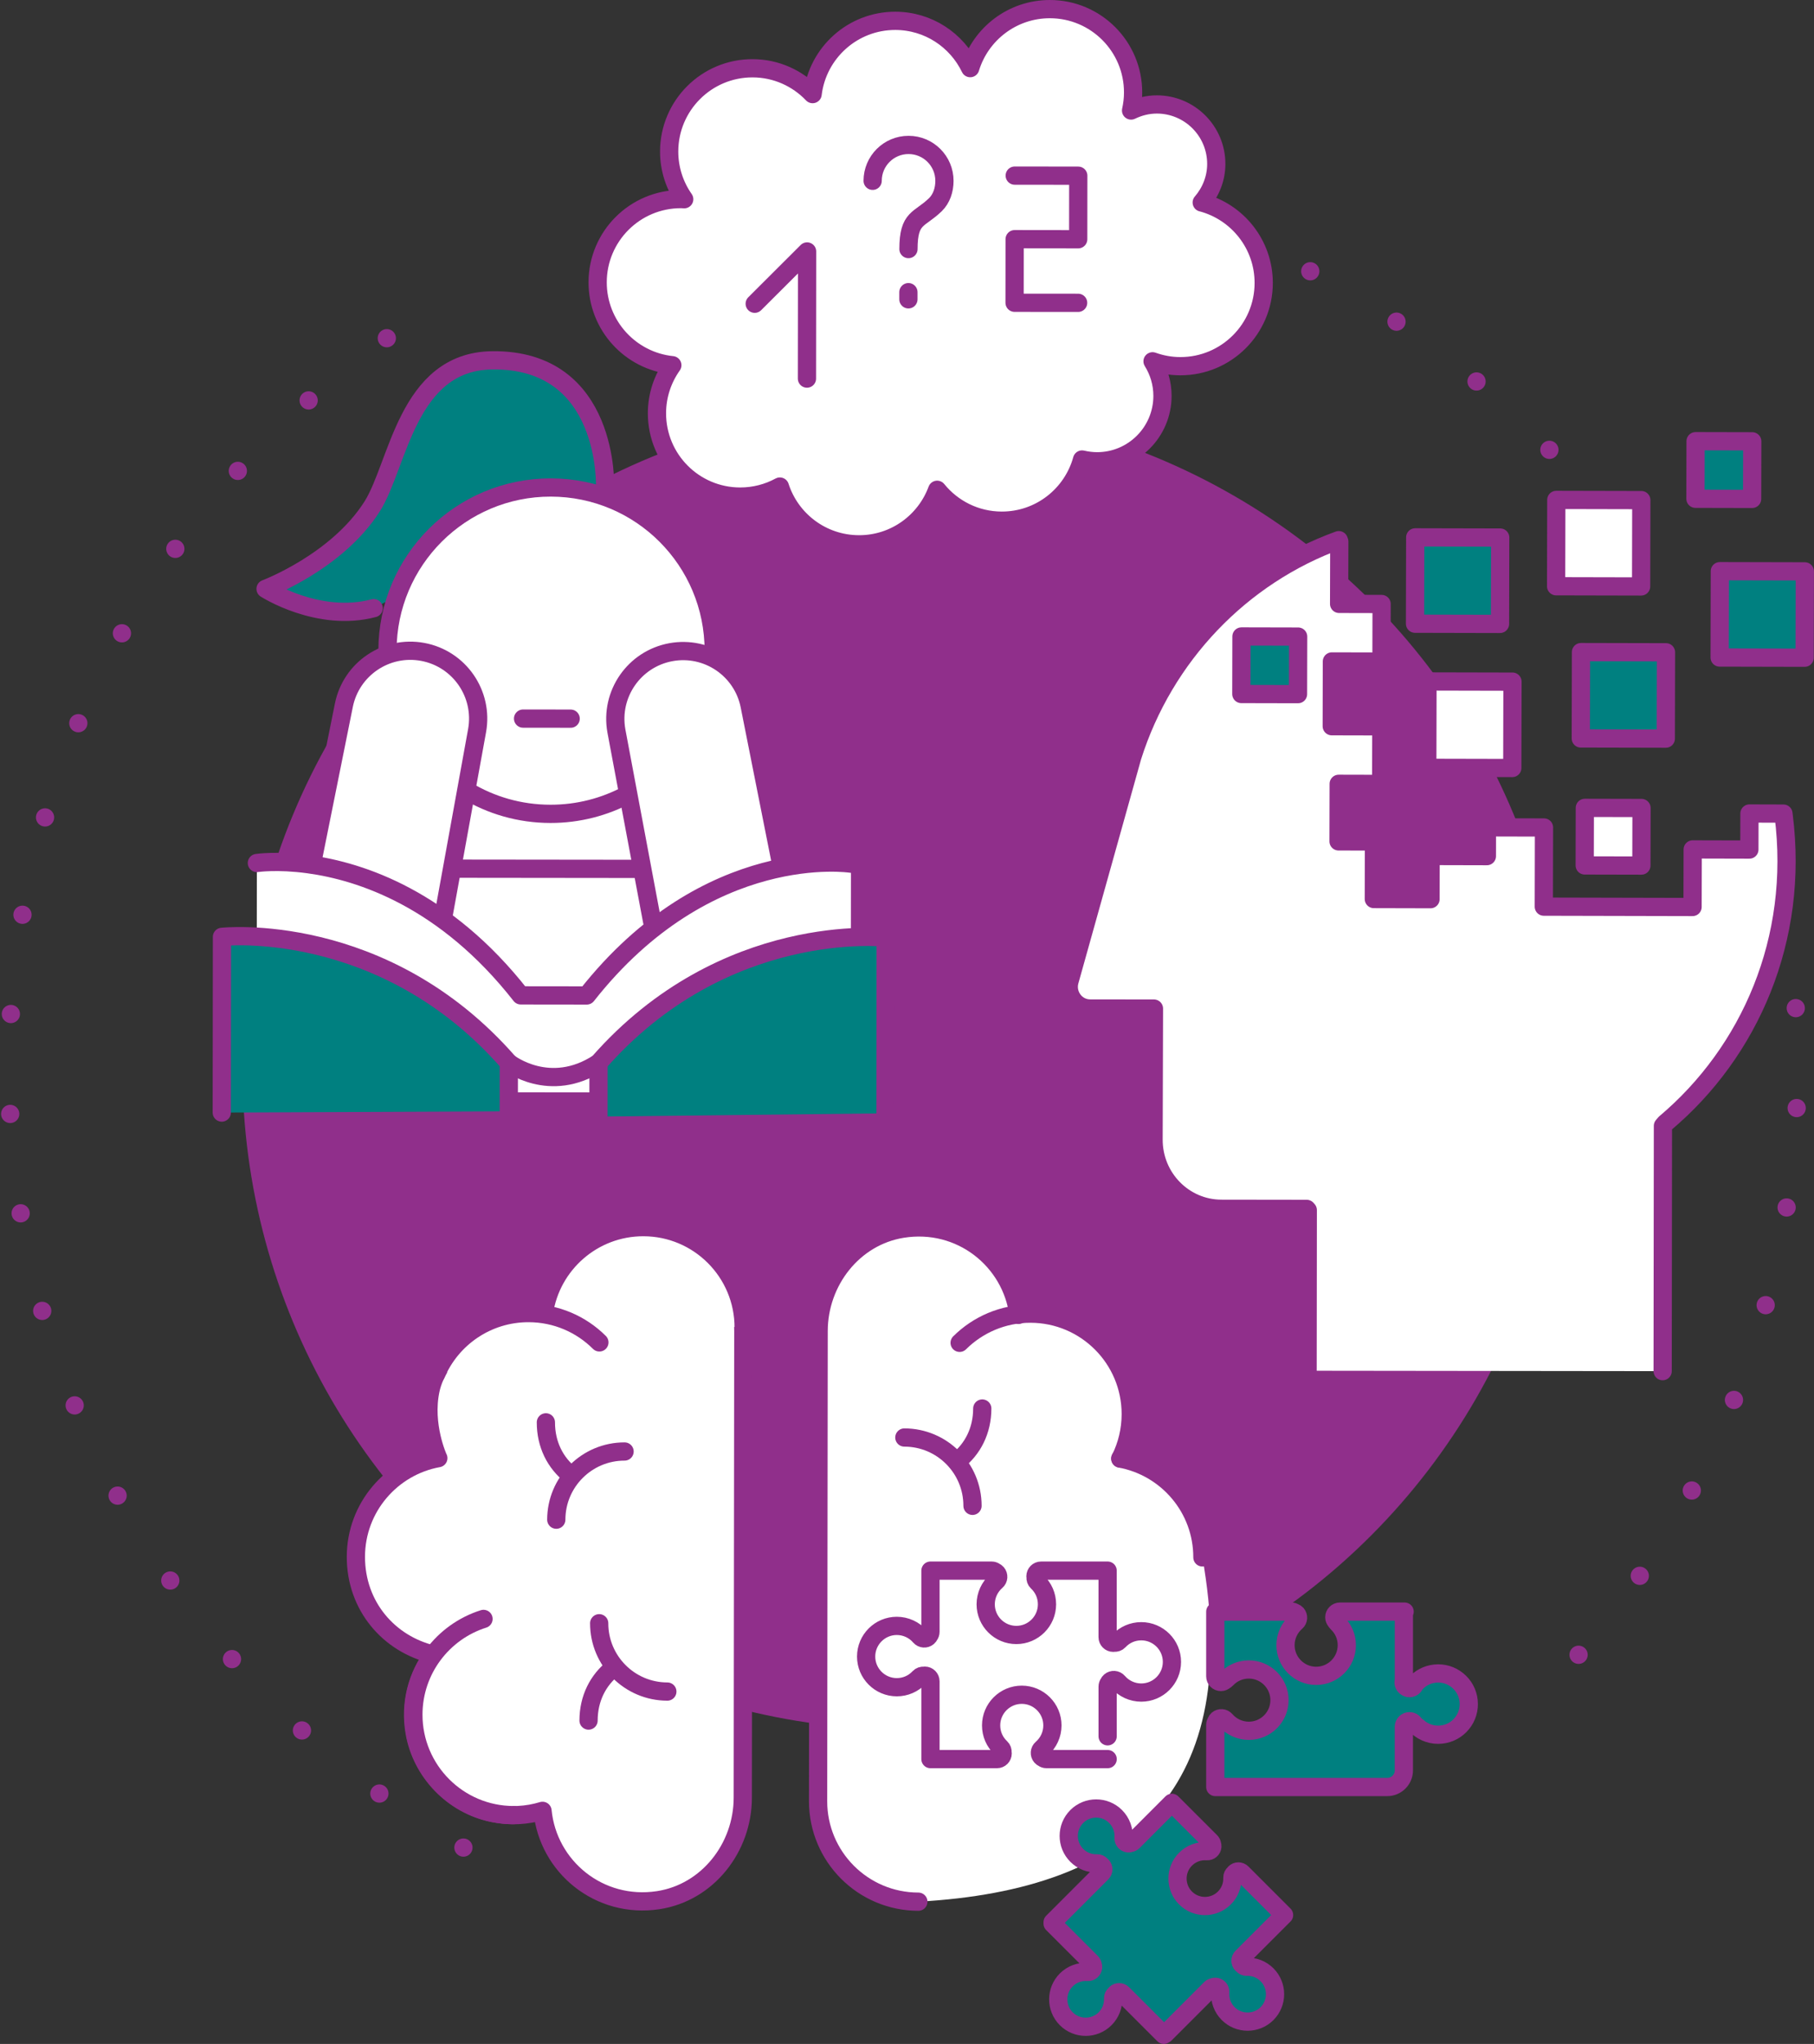
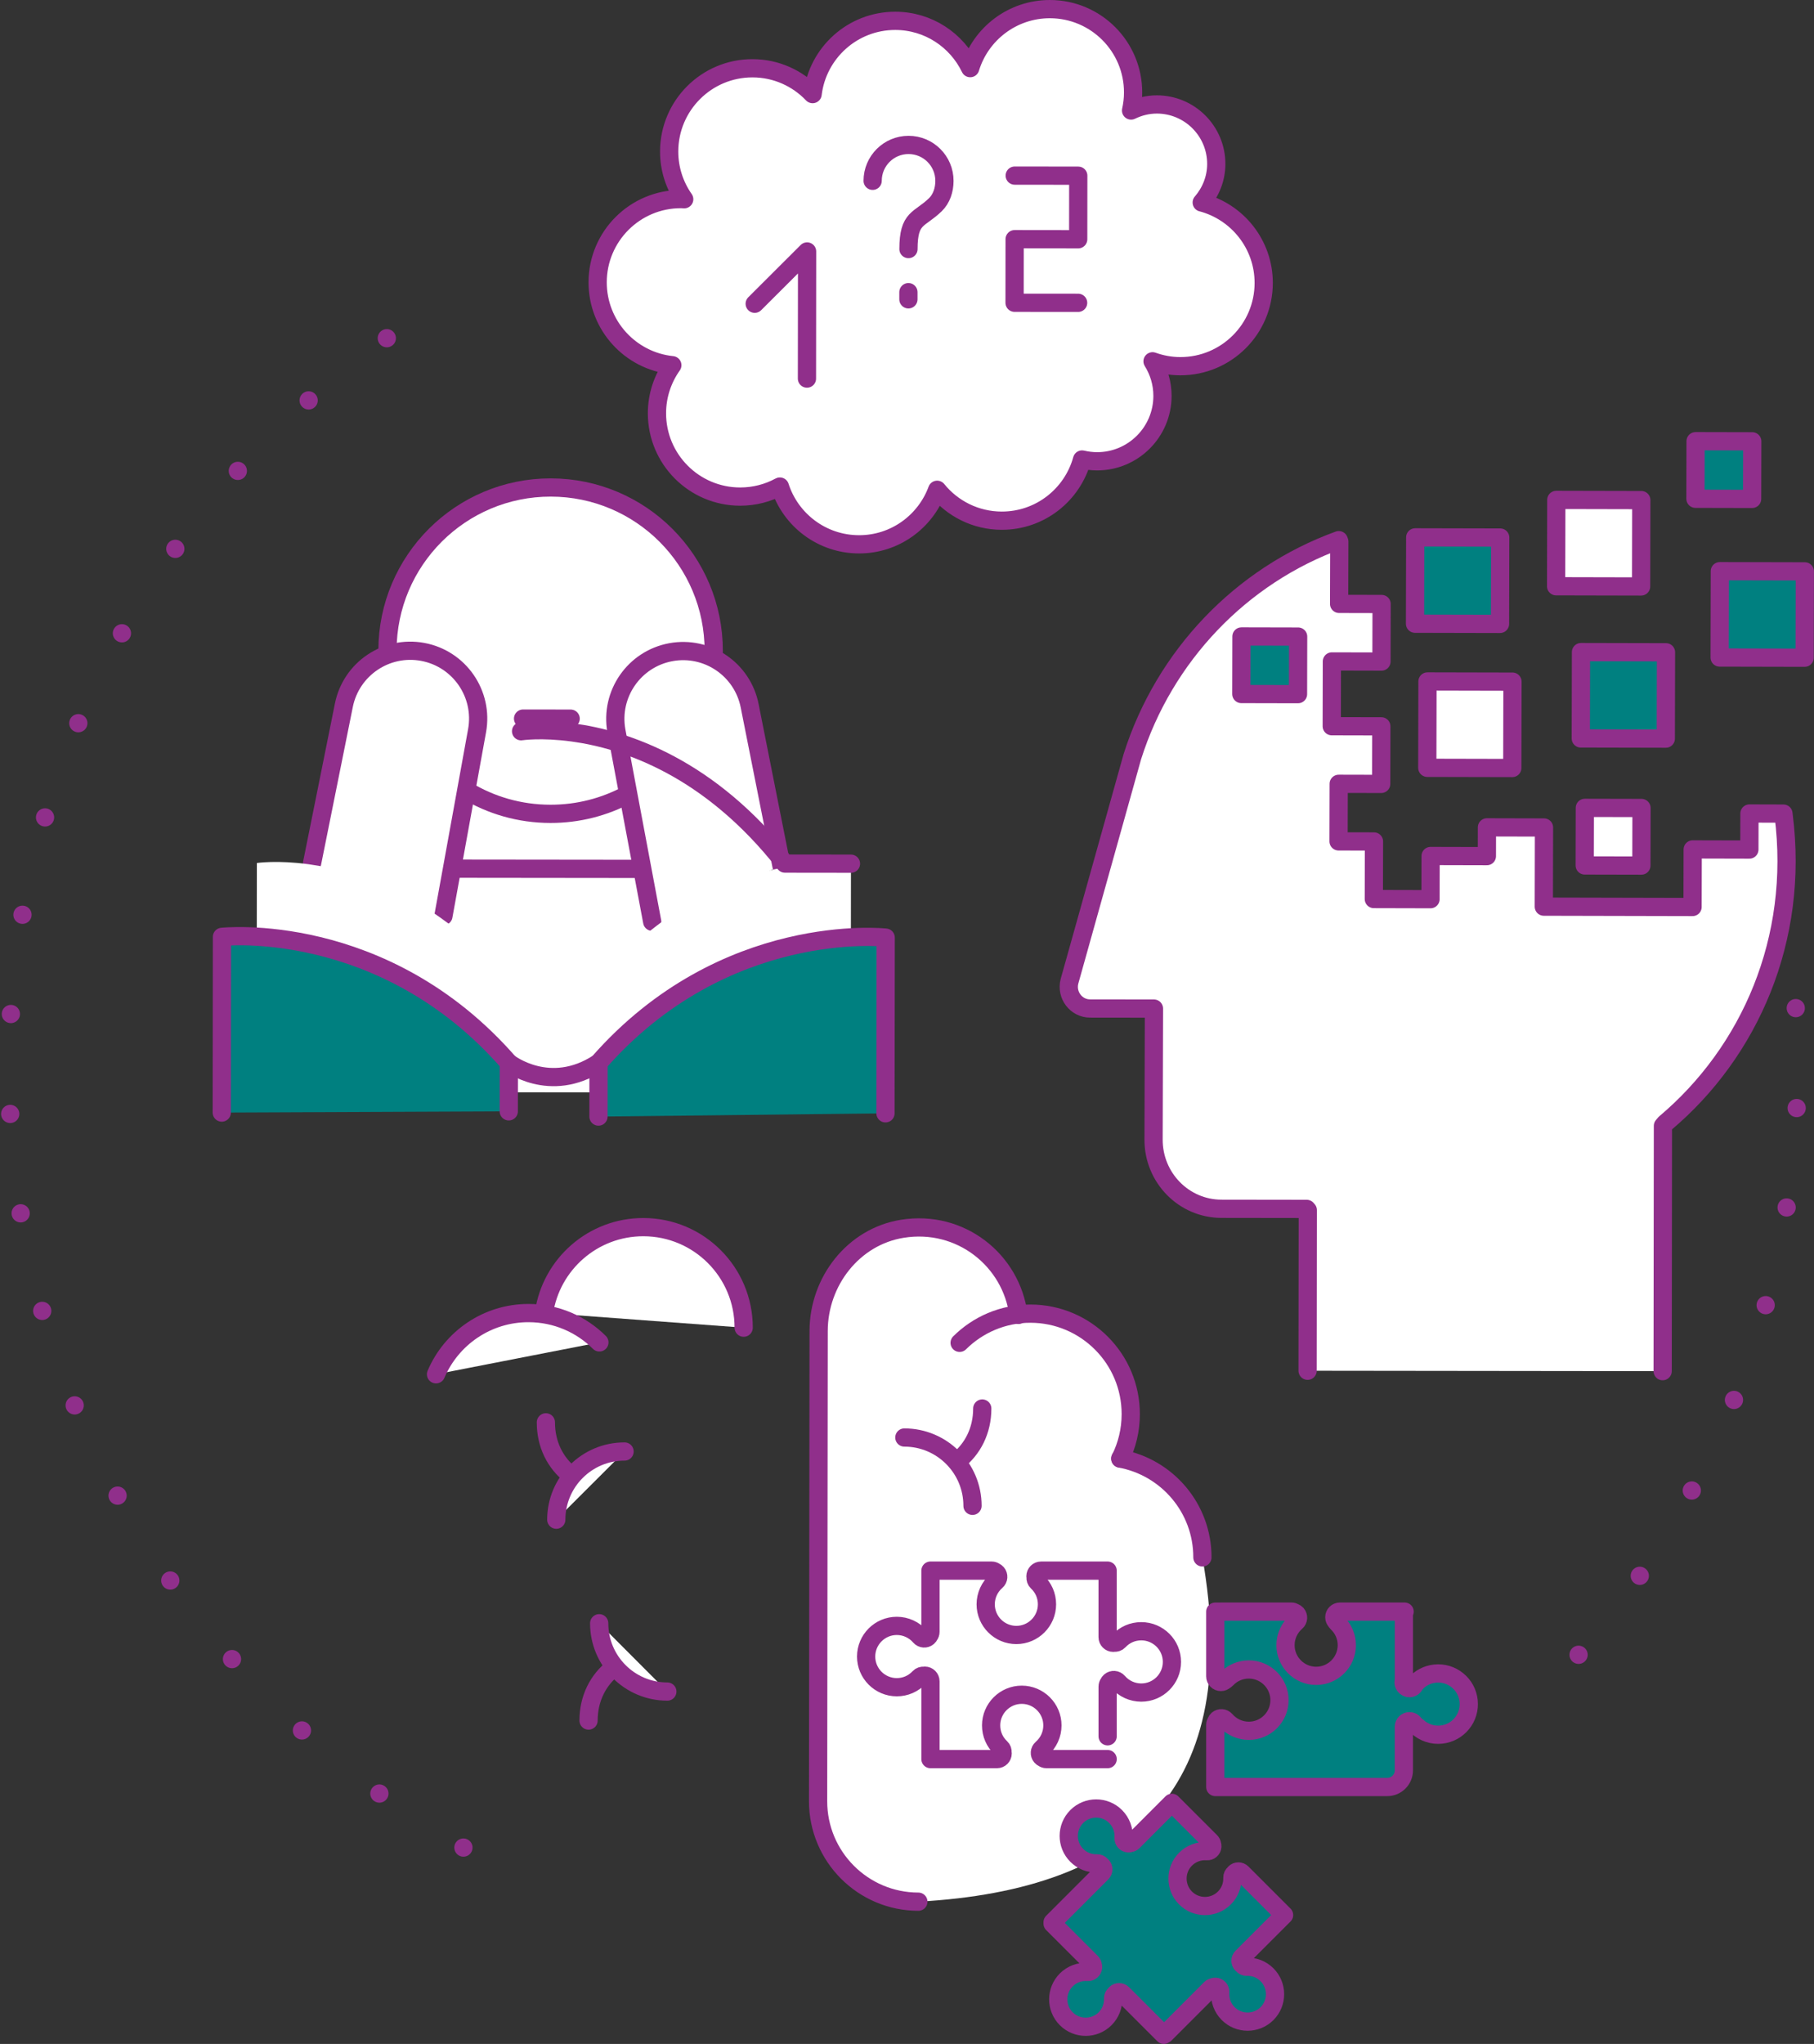
<svg xmlns="http://www.w3.org/2000/svg" id="Layer_2" viewBox="0 0 905.5 1019.93">
  <rect x="0" y="0" width="905.5" height="1019.93" fill="#333333" stroke="none" />
  <defs>
    <style>.cls-1,.cls-2,.cls-3,.cls-4{stroke-width:9.1px;}.cls-1,.cls-2,.cls-3,.cls-4,.cls-5{stroke-linecap:round;stroke-linejoin:round;}.cls-1,.cls-2,.cls-3,.cls-5{stroke:#902f8b;}.cls-1,.cls-4,.cls-6{fill:#fff;}.cls-2{fill:teal;}.cls-3,.cls-5{fill:none;}.cls-4{stroke:#295aa5;}.cls-5{stroke-dasharray:0 49.89;stroke-width:9.1px;}.cls-6,.cls-7{stroke-width:0px;}.cls-7{fill:#902f8b;}</style>
  </defs>
  <g id="Layer_2-2">
    <path class="cls-5" d="M231.33,921.94c-48.16-27.22-91.25-63.54-127.13-107.8C29.13,721.52-5.38,605.21,7.03,486.63c11.56-110.5,63.51-212.13,146.28-286.16,23.5-21.02,48.93-39.33,75.84-54.77" />
    <path class="cls-5" d="M896.4,503.05c1.65,25.25,1.16,50.82-1.53,76.5-10.66,101.87-55.64,196.2-127.45,268.31" />
-     <path class="cls-5" d="M654.05,135.36c45,22.96,85.98,53.62,121.29,91.1" />
-     <circle class="cls-7" cx="450.95" cy="533.09" r="329.93" />
-     <path class="cls-1" d="M218.8,727.61c-23.37,4.23-41.12,24.62-41.15,49.21s16.47,43.58,38.61,48.79c-7.9,10.51-11.84,24.18-9.31,38.84,3.42,19.87,19.12,36.1,38.85,40.22,8.81,1.84,17.3,1.28,25.01-1.06,2.72,27.87,28.27,49.05,57.73,44.58,24.68-3.75,42.22-26.19,42.24-51.15l.27-232.88c.03-24.77-17.21-47.12-41.66-51.11-29.11-4.76-54.5,15.6-58.08,42.84-2.49-.38-5.03-.65-7.63-.65-23.62-.03-45.02,20.69-48.77,38.29-3.75,17.6,3.87,34.09,3.87,34.09Z" />
    <path class="cls-1" d="M271.54,655.11c3.55-24.22,24.43-42.8,49.63-42.77,27.67.03,50.08,22.49,50.05,50.17" />
    <path class="cls-1" d="M217.65,685.77c7.63-17.98,25.45-30.57,46.21-30.55,13.8.02,26.29,5.61,35.34,14.64" />
-     <path class="cls-1" d="M256.4,905.75c-27.67-.03-50.08-22.49-50.05-50.17.03-22.39,14.74-41.34,35.01-47.74" />
    <path class="cls-1" d="M277.68,758.32c.02-18.81,15.29-34.04,34.09-34.02" />
    <path class="cls-1" d="M285.16,736.28c-8.04-6.24-12.68-15.57-12.67-26.53" />
    <path class="cls-1" d="M299.1,810c-.02,18.81,15.21,34.07,34.02,34.09" />
    <path class="cls-1" d="M306.52,832.06c-8.05,6.22-12.72,15.54-12.73,26.5" />
    <path class="cls-6" d="M600.21,777.14c.03-24.59-17.67-45.02-41.03-49.3h.08c3.31-6.68,5.17-14.2,5.18-22.16.03-27.67-22.38-50.13-50.05-50.17-13.8-.02-26.3,5.55-35.37,14.56l29.38-13.93c-3.52-27.25-28.86-47.67-57.98-42.98-24.46,3.94-41.74,26.25-41.77,51.02l-.27,234.59c-.03,27.67,22.38,50.13,50.05,50.17,107.95-5.97,161.85-57.63,141.79-171.8Z" />
    <path class="cls-3" d="M559.18,727.84c23.36,4.28,41.06,24.71,41.03,49.3" />
    <path class="cls-3" d="M458.42,948.94c-27.67-.03-50.08-22.49-50.05-50.17l.27-234.59c.03-24.77,17.32-47.08,41.77-51.02,29.12-4.69,54.47,15.73,57.98,42.98" />
    <path class="cls-3" d="M559.26,727.84c3.31-6.68,5.17-14.2,5.18-22.16.03-27.67-22.38-50.13-50.05-50.17-13.8-.02-26.3,5.55-35.37,14.56" />
    <path class="cls-1" d="M485.45,751.41c.02-18.81-15.21-34.07-34.02-34.09" />
    <path class="cls-1" d="M477.59,729.35c8.05-6.22,12.72-15.54,12.73-26.5" />
    <path class="cls-1" d="M552.9,866.42v-24.8c0-.61.2-1.17.52-1.63.16-.37.41-.71.73-.99,1.17-1.01,2.95-.88,3.96.29,2.91,3.37,7.14,5.3,11.59,5.3,8.44,0,15.3-6.87,15.3-15.3,0-8.44-6.87-15.3-15.3-15.3-4.29,0-8.27,1.73-11.2,4.87-.61.65-1.45.91-2.28.84-.17.03-.34.05-.52.05-1.55,0-2.81-1.26-2.81-2.81v-33.2s-33.21,0-33.21,0c-1.55,0-2.81,1.26-2.81,2.81,0,.18.02.35.05.52-.07.83.19,1.67.84,2.28,3.14,2.93,4.87,6.9,4.87,11.2,0,8.44-6.86,15.3-15.3,15.3-8.44,0-15.3-6.86-15.3-15.3,0-4.45,1.93-8.67,5.3-11.59,1.17-1.01,1.3-2.79.29-3.96-.28-.33-.62-.57-.99-.73-.46-.33-1.02-.53-1.63-.53h-30.54s0,30.55,0,30.55c0,.61-.2,1.17-.53,1.63-.16.37-.41.71-.73.99-1.17,1.01-2.95.88-3.96-.29-2.91-3.37-7.14-5.3-11.59-5.3-8.44,0-15.3,6.87-15.3,15.3,0,8.44,6.87,15.3,15.3,15.3,4.29,0,8.27-1.73,11.2-4.87.61-.65,1.45-.91,2.28-.84.17-.03.34-.05.52-.05,1.55,0,2.81,1.26,2.81,2.81v38.82s.03,0,.03,0h33.2c1.55,0,2.81-1.26,2.81-2.81,0-.18-.02-.35-.05-.52.07-.83-.19-1.67-.84-2.28-3.14-2.93-4.87-6.9-4.87-11.2,0-8.44,6.86-15.3,15.3-15.3,8.44,0,15.3,6.86,15.3,15.3,0,4.45-1.93,8.67-5.3,11.59-1.17,1.01-1.3,2.79-.29,3.96.28.33.62.57.99.73.46.33,1.02.53,1.63.53h30.54" />
    <path class="cls-2" d="M581.57,1015.01l22.75-22.75c.39-.39.87-.61,1.37-.7.34-.13.71-.19,1.09-.16,1.38.1,2.43,1.31,2.32,2.69-.29,3.98,1.16,7.88,3.98,10.7,5.34,5.34,14.04,5.34,19.38,0,5.34-5.34,5.34-14.04,0-19.38-2.72-2.72-6.33-4.14-10.18-4-.8.03-1.49-.34-1.97-.91-.13-.09-.25-.18-.37-.3-.98-.98-.98-2.57,0-3.56l21.03-21.03-21.03-21.03c-.98-.98-2.57-.98-3.56,0-.11.11-.21.24-.3.37-.57.48-.94,1.18-.91,1.97.14,3.84-1.29,7.46-4,10.18-5.34,5.34-14.04,5.35-19.38,0-5.34-5.34-5.35-14.04,0-19.38,2.82-2.82,6.72-4.27,10.7-3.98,1.38.1,2.59-.94,2.69-2.32.03-.38-.03-.75-.16-1.09-.08-.5-.31-.98-.7-1.37l-19.35-19.34-19.34,19.35c-.39.39-.87.61-1.37.7-.34.13-.71.19-1.09.16-1.38-.1-2.43-1.31-2.32-2.69.29-3.98-1.16-7.88-3.98-10.7-5.34-5.34-14.04-5.34-19.38,0-5.34,5.34-5.34,14.04,0,19.38,2.72,2.72,6.33,4.14,10.18,4,.8-.03,1.49.34,1.97.91.13.09.25.18.37.3.98.98.98,2.57,0,3.56l-24.58,24.59v.7s19.35,19.34,19.35,19.34c.39.39.61.87.7,1.37.13.34.19.71.16,1.09-.1,1.38-1.31,2.43-2.69,2.32-3.98-.29-7.88,1.16-10.7,3.98-5.34,5.34-5.34,14.04,0,19.38,5.34,5.34,14.04,5.34,19.38,0,2.72-2.72,4.14-6.33,4-10.18-.03-.8.34-1.49.91-1.97.09-.13.18-.25.3-.37.98-.98,2.57-.98,3.56,0l20.55,20.54" />
    <path class="cls-2" d="M616.34,804.2h26.84s1.5,0,1.5,0c.54,0,1.05.16,1.48.43.42.16.8.41,1.12.77,1.01,1.17.88,2.95-.29,3.96-3.37,2.91-5.3,7.14-5.3,11.59,0,8.44,6.87,15.3,15.3,15.3,8.44,0,15.3-6.87,15.3-15.3,0-4.29-1.73-8.27-4.87-11.2-.24-.22-.4-.49-.55-.76-.5-.51-.82-1.21-.82-1.98,0-1.55,1.26-2.81,2.81-2.81h32.29s-.37.02-.37.02v34.32c-.39,1.12-.05,2.42.95,3.17.06.04.12.07.18.11.47.35,1.04.57,1.68.57,1.24,0,2.29-.81,2.65-1.93,2.55-3.02,6.07-4.91,10.03-5.33,4.06-.44,8.05.74,11.23,3.31,3.18,2.57,5.17,6.22,5.6,10.28.43,4.06-.74,8.05-3.31,11.23-2.57,3.18-6.22,5.17-10.28,5.6-4.43.47-8.83-1-12.08-4.05-.34-.32-.75-.5-1.17-.62-.35-1.15-1.41-2-2.68-2-1.55,0-2.81,1.26-2.81,2.81v21.74c0,4.57-3.72,8.29-8.29,8.29h-36.19s0,0-.01,0h-20.34s-29.3,0-29.3,0v-29.54s0-1.5,0-1.5c0-.54.16-1.05.43-1.48.16-.42.41-.8.77-1.12,1.17-1.01,2.95-.88,3.96.29,2.91,3.37,7.14,5.3,11.59,5.3,8.44,0,15.3-6.87,15.3-15.3,0-8.44-6.87-15.3-15.3-15.3-4.29,0-8.27,1.73-11.2,4.87-.22.24-.49.4-.76.55-.51.5-1.21.82-1.98.82-1.55,0-2.81-1.26-2.81-2.81v-32.29s9.68-.03,9.68-.03Z" />
    <path class="cls-1" d="M652.72,684l.09-80.15-.54-.61-42.59-.06c-18.74-.03-33.91-15.5-33.85-34.54l.19-65.36-31.87-.04c-6.97,0-12.05-6.69-10.3-13.54l31.39-112.13h0c15.92-50.28,54.26-90.34,103.05-108.03l.25.71-.09,31.09,21.21.05-.07,28.73-24.75-.06-.07,32.32,24.75.06-.07,28.73-21.21-.05-.07,28.73,17.68.04-.07,28.73,28.29.07.05-21.55,28.09.07.03-14.36,28.48.07-.09,39.5,74.25.17.07-28.73,28.29.07.04-17.99,16.96.05.06.51c.02.14.04.28.05.42,7.88,61.72-16.88,117.99-59.14,153.58l-1.12,1.32-.14,122.39" />
    <rect class="cls-1" x="712.53" y="340.04" width="42.43" height="43.09" transform="translate(1466.65 724.89) rotate(-179.87)" />
    <rect class="cls-2" x="706.41" y="268.13" width="42.43" height="43.09" transform="translate(1454.57 581.06) rotate(-179.87)" />
    <rect class="cls-2" x="789.17" y="325.38" width="42.43" height="43.09" transform="translate(1619.95 695.75) rotate(-179.87)" />
    <rect class="cls-1" x="776.84" y="249.43" width="42.43" height="43.09" transform="translate(1595.47 543.83) rotate(-179.87)" />
    <rect class="cls-1" x="791.11" y="403.09" width="28.29" height="28.73" transform="translate(1609.53 836.8) rotate(-179.87)" />
    <rect class="cls-2" x="619.69" y="317.58" width="28.29" height="28.73" transform="translate(1266.9 665.37) rotate(-179.87)" />
    <rect class="cls-2" x="846.37" y="220.12" width="28.29" height="28.73" transform="translate(1720.48 470.99) rotate(-179.87)" />
    <rect class="cls-2" x="858.47" y="285" width="42.43" height="43.09" transform="translate(1758.65 615.15) rotate(-179.87)" />
    <rect class="cls-4" x="182.47" y="362.28" width="170" height="149.96" transform="translate(.5 -.31) rotate(.07)" />
    <path class="cls-1" d="M599.87,101.05c4.45-5.19,7.25-11.84,7.26-19.21.02-16.4-13.26-29.7-29.65-29.72-4.64,0-8.97,1.14-12.88,3.03.64-2.9,1.01-5.9,1.01-8.99.03-22.95-18.56-41.58-41.51-41.61-18.76-.02-34.61,12.39-39.8,29.45-6.7-13.93-20.89-23.58-37.39-23.6-21.27-.02-38.8,15.95-41.28,36.56-7.56-7.92-18.19-12.88-29.99-12.89-22.95-.03-41.58,18.56-41.61,41.51-.01,8.87,2.78,17.08,7.51,23.84-.54-.02-1.06-.08-1.6-.08-22.95-.03-41.58,18.56-41.61,41.51-.02,21.52,16.32,39.25,37.28,41.39-4.8,6.77-7.66,15.02-7.67,23.95-.03,22.95,18.56,41.58,41.51,41.61,7.18,0,13.94-1.81,19.84-5.01,5.37,16.7,21.01,28.8,39.51,28.83,17.92.02,33.16-11.33,39.01-27.22,7.61,9.39,19.22,15.41,32.25,15.42,19.14.02,35.24-12.92,40.08-30.53,2.4.56,4.88.89,7.45.9,18.03.02,32.67-14.58,32.69-32.62,0-6.35-1.83-12.26-4.96-17.28,4.35,1.55,9,2.44,13.88,2.44,22.95.03,41.58-18.56,41.61-41.51.02-19.29-13.12-35.48-30.94-40.19Z" />
    <polyline class="cls-1" points="376.73 151.57 402.88 125.48 402.81 188.92" />
    <polyline class="cls-1" points="506.52 87.63 538.24 87.67 538.21 119.39 506.48 119.35 506.45 151.08 538.17 151.11" />
    <line class="cls-1" x1="453.45" y1="145.79" x2="453.45" y2="149.37" />
    <path class="cls-1" d="M435.6,90.22c.01-9.9,8.04-17.91,17.94-17.9,9.9.01,17.91,8.04,17.9,17.94,0,4.55-1.48,8.92-4.51,11.87-8.05,7.83-13.43,6.03-13.45,22.16" />
-     <path class="cls-2" d="M302.04,243.41s2.6-64.43-56.48-63.6c-42.41.59-46.71,52.23-59.77,72.87-17.58,27.79-53.23,41.16-53.23,41.16,0,0,26.36,16.96,53.97,9.64" />
    <path class="cls-1" d="M356.18,328.64c.06-1.28.09-2.57.09-3.86.05-44.97-36.36-81.47-81.33-81.52-44.97-.05-81.47,36.36-81.52,81.33l39.28,69.78c12.27,7.44,26.66,11.73,42.06,11.74,13.92.02,27.03-3.46,38.5-9.61l42.92-67.86Z" />
    <line class="cls-1" x1="261.1" y1="358.58" x2="284.86" y2="358.61" />
    <line class="cls-1" x1="226.93" y1="433.47" x2="317.79" y2="433.57" />
    <path class="cls-1" d="M221.34,457.14l1.71-9.41,15.09-83.11c3.33-18.35-8.81-35.94-27.16-39.33h0c-18.18-3.36-35.68,8.49-39.33,26.61l-15.84,78.72" />
    <path class="cls-1" d="M325.56,459.96l-17.88-95.26c-3.29-18.36,8.9-35.92,27.25-39.27h0c18.18-3.31,35.66,8.57,39.27,26.7l15.87,79.83" />
    <path class="cls-6" d="M292.9,496.73c60.5-76.82,131.88-65.75,131.88-65.75l-.13,114.27-296.56-.34.13-114.27s10.04-1.53,25.77.61c26.22,3.57,68.25,17.35,105.95,65.44" />
    <path class="cls-3" d="M254,530.34s20.42,15.99,44.77.05" />
    <path class="cls-2" d="M110.7,555.17l.1-87.68s80.6-8.86,143.19,62.84l-.03,24.23" />
    <path class="cls-2" d="M442.01,555.55l.1-87.68s-80.58-9.05-143.34,62.51l-.03,26.79" />
-     <path class="cls-3" d="M424.78,430.98s-71.38-11.07-131.88,65.75l-32.95-.04c-37.7-48.1-79.73-61.87-105.95-65.44-15.73-2.14-25.77-.61-25.77-.61" />
+     <path class="cls-3" d="M424.78,430.98l-32.95-.04c-37.7-48.1-79.73-61.87-105.95-65.44-15.73-2.14-25.77-.61-25.77-.61" />
  </g>
</svg>